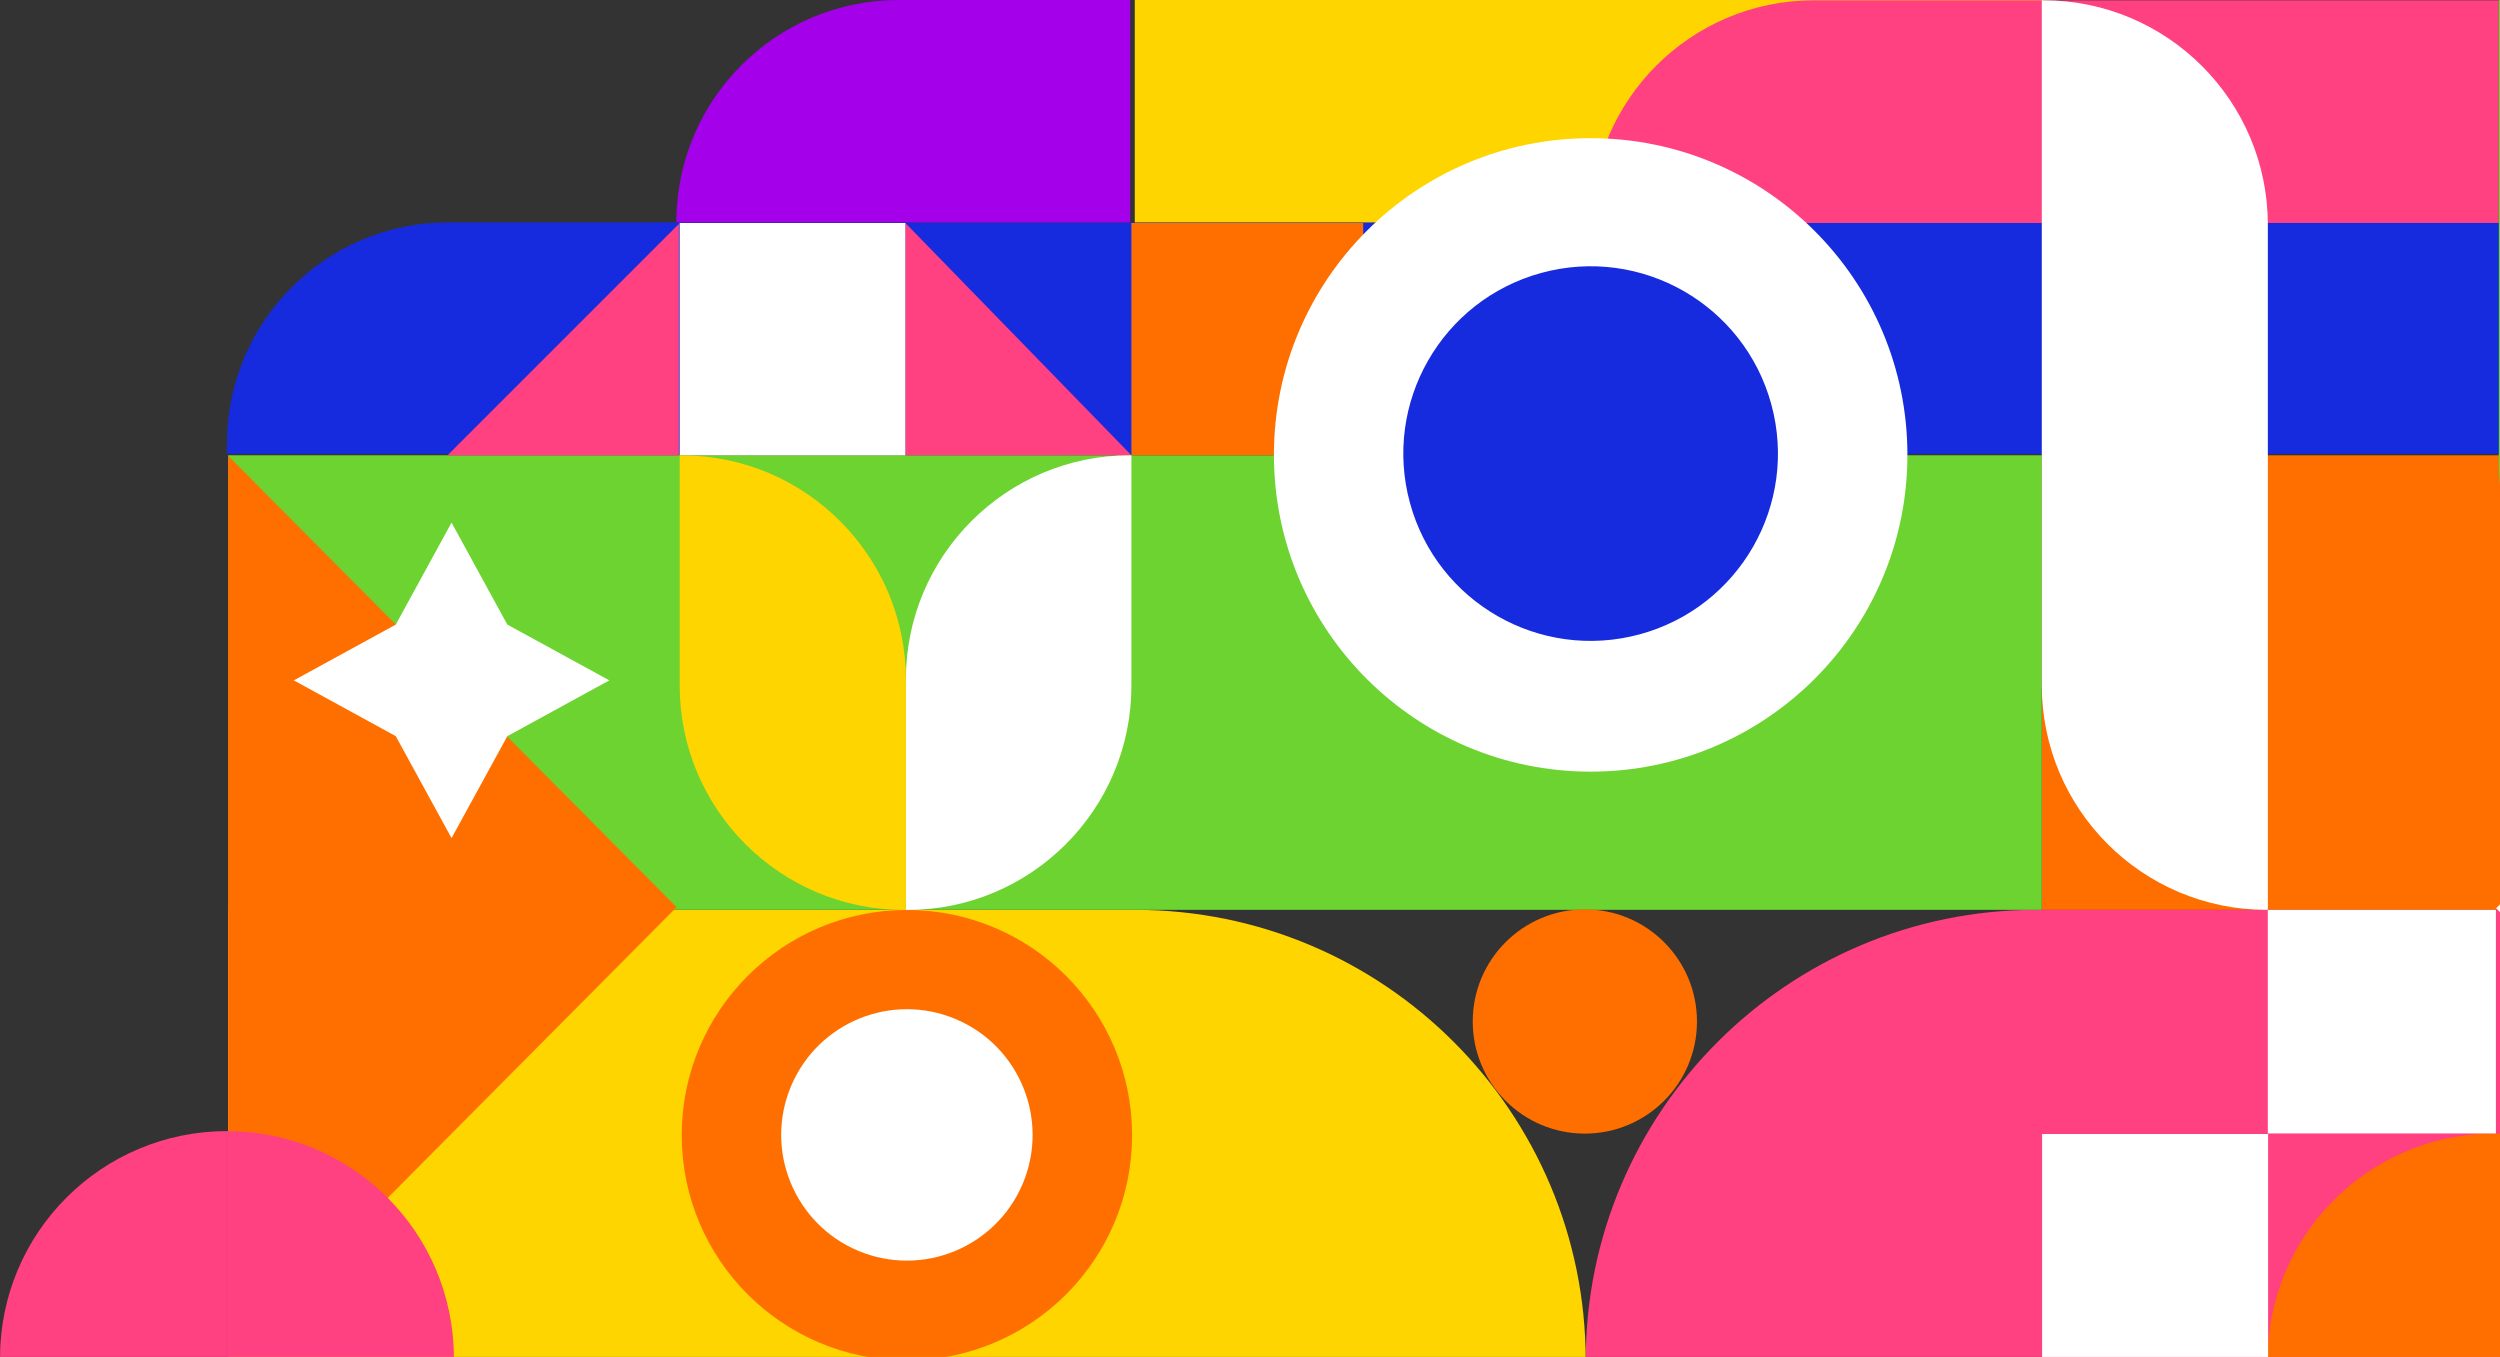
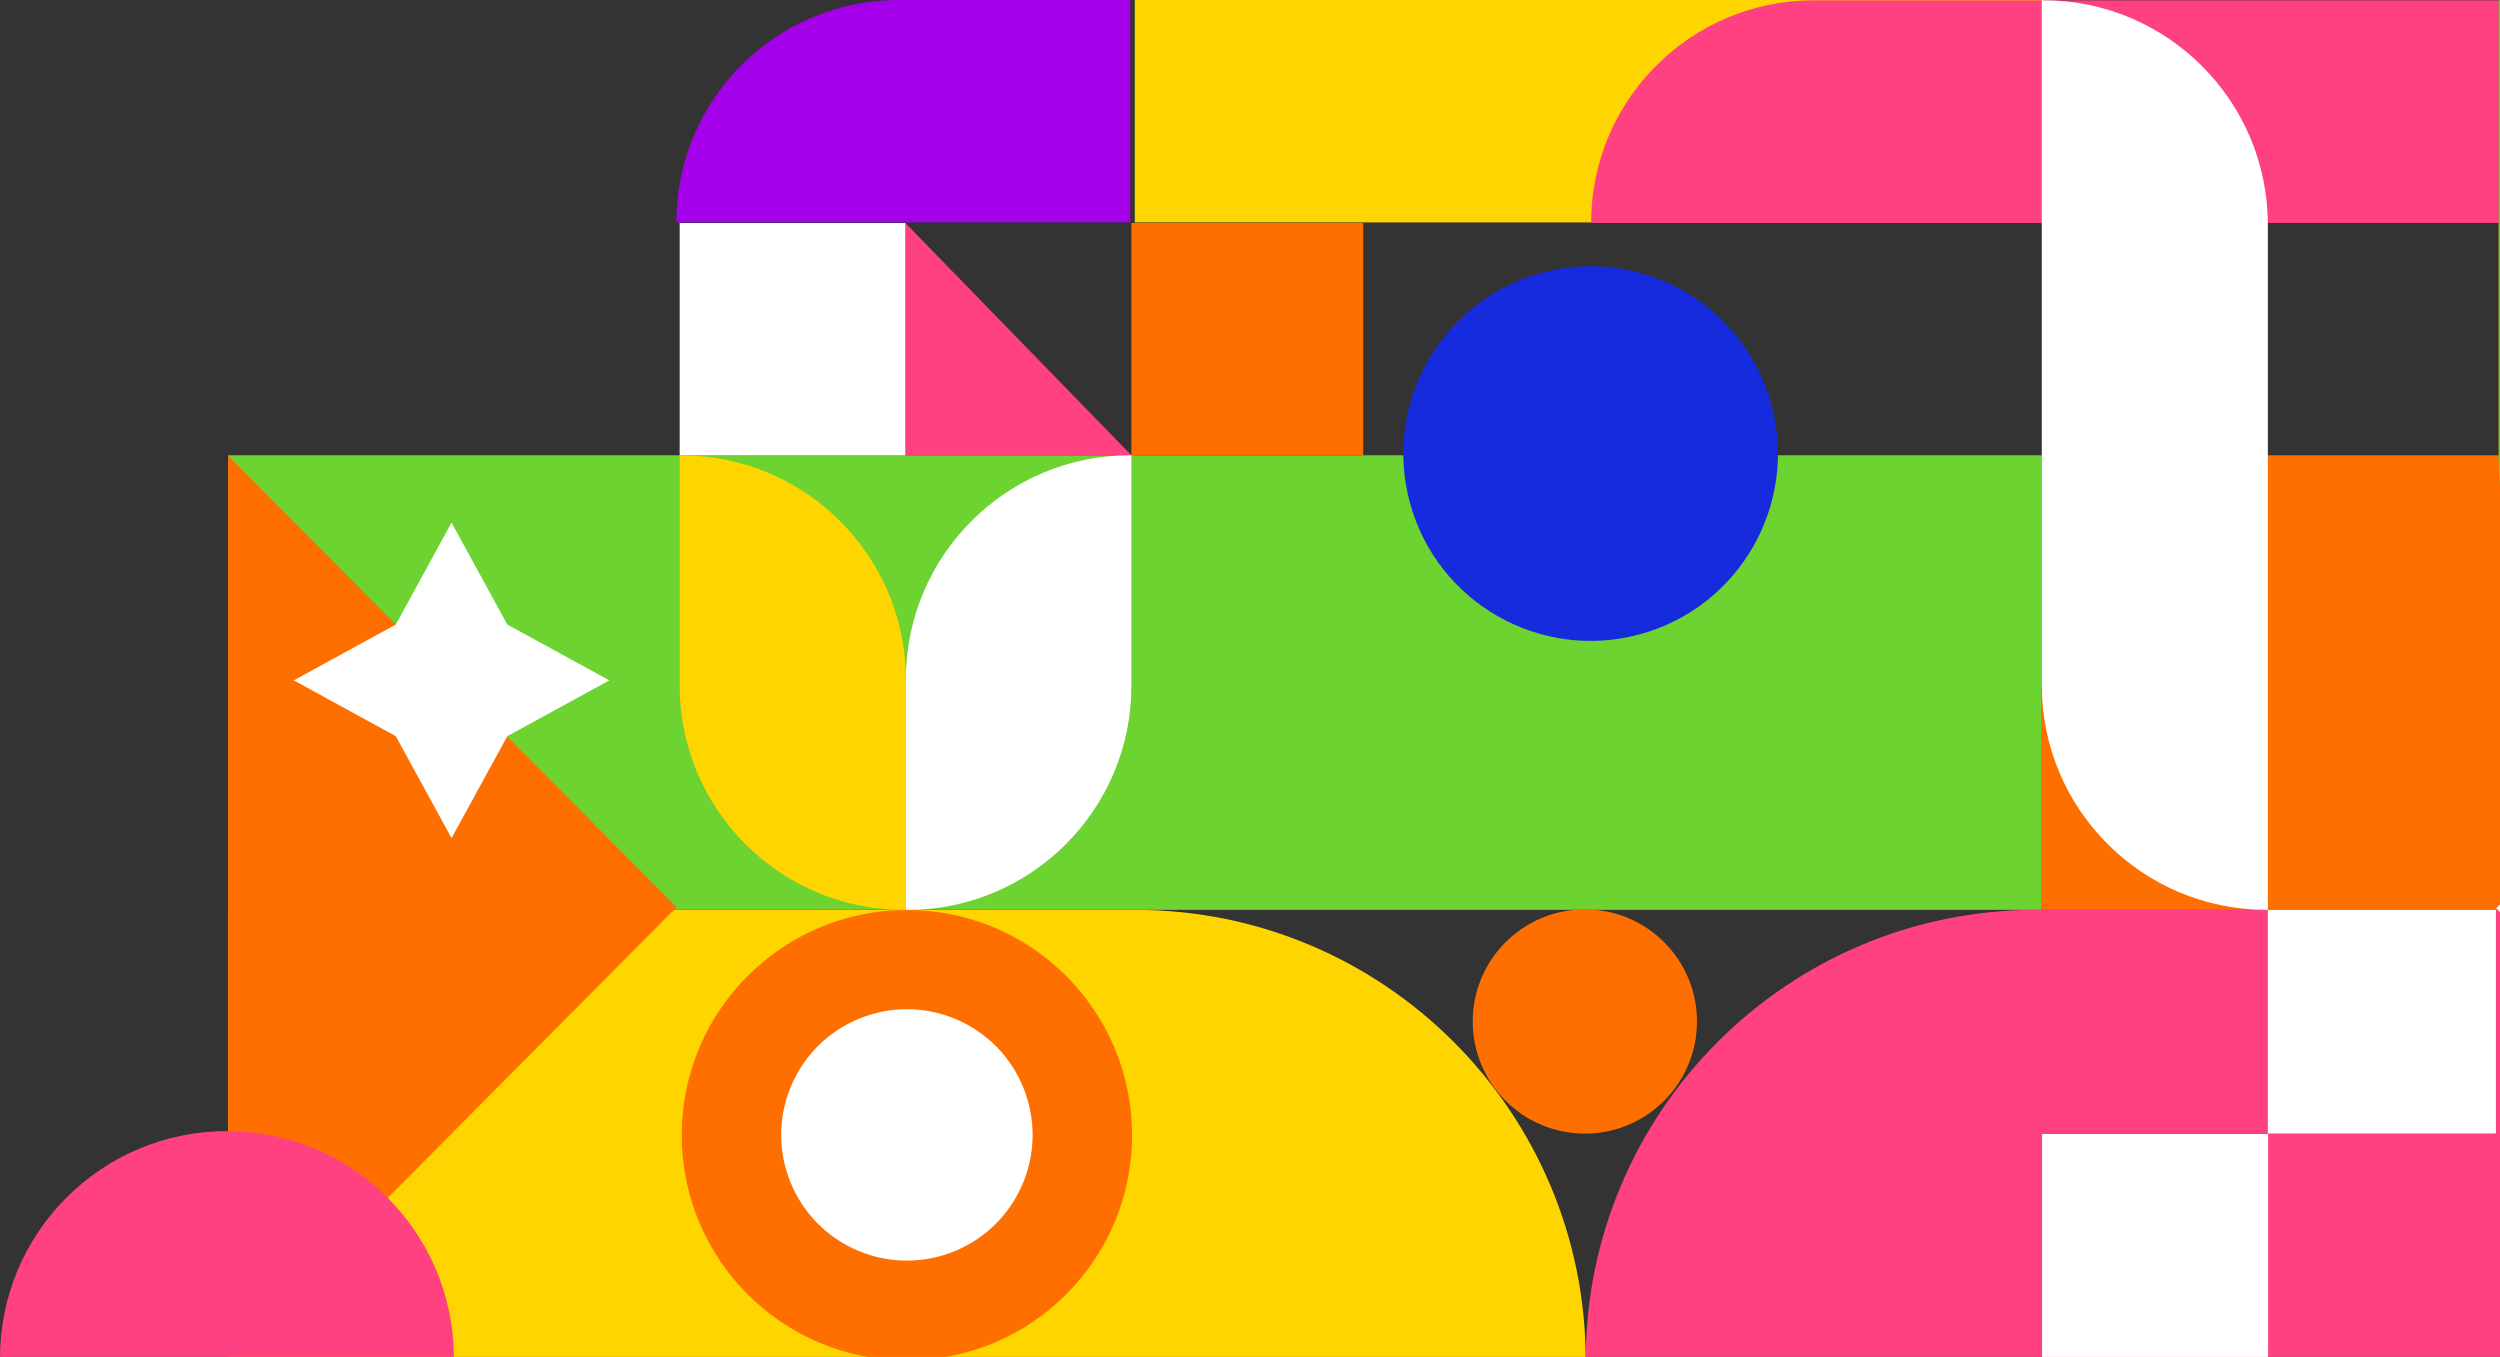
<svg xmlns="http://www.w3.org/2000/svg" width="339" height="184" viewBox="0 0 339 184" fill="none">
  <rect x="0" y="0" width="339" height="184" fill="#333333" stroke="none" />
  <path d="M338.834 0.043H492.562V61.748H338.834V0.043Z" fill="#FFD500" />
  <path d="M276.865 61.741H492.562V123.378H276.865V61.741Z" fill="#FF6F00" />
  <path d="M492.562 123.372H276.114C242.396 123.372 215.025 150.744 215.025 184.461H492.562V123.372Z" fill="#FF4081" />
  <path d="M30.934 184.467L215.019 184.467C215.019 150.75 187.648 123.378 153.93 123.378L30.934 123.378L30.934 184.467Z" fill="#FFD500" />
  <path d="M276.865 123.372L30.934 123.372L30.934 61.735L276.865 61.735V123.372Z" fill="#6CD331" />
-   <path d="M339.142 61.55L30.78 61.55H30.773V61.422L30.774 60.154C30.777 43.588 44.208 30.16 60.774 30.16L339.142 30.16V61.55Z" fill="#172BDE" />
  <path d="M399.97 184.662L338.473 123.164L399.761 61.875L461.259 123.373L399.97 184.662Z" fill="white" />
  <path d="M30.932 61.803V184.215L91.75 123.009L30.932 61.803Z" fill="#FF6F00" />
-   <path d="M338.25 153.698C321.256 153.698 307.475 167.479 307.475 184.473H369.031C369.031 167.479 355.25 153.698 338.25 153.698Z" fill="#FF6F00" />
  <path d="M307.516 123.378H338.445V153.698H307.516V123.378Z" fill="white" />
  <path d="M276.909 153.766H307.555V184.412H276.909V153.766Z" fill="white" />
  <path d="M121.871 0H153.262V30.16H91.711C91.711 13.503 105.214 0 121.871 0Z" fill="#A400EA" />
-   <path d="M60.67 61.754H92.055V30.369L60.67 61.754Z" fill="#FF4081" />
  <path d="M153.418 61.735H122.766V30.24L153.418 61.735Z" fill="#FF4081" />
  <path d="M92.163 30.24H122.766V61.741H92.163V30.24Z" fill="white" />
  <path d="M153.875 0H276.977V30.16H153.875V0Z" fill="#FFD500" />
  <path d="M153.418 30.24H184.852V61.729H153.418V30.24Z" fill="#FF6F00" />
  <path d="M338.84 30.227V0.043L245.942 0.043C229.28 0.043 215.757 13.566 215.757 30.227L338.84 30.227Z" fill="#FF4081" />
-   <path d="M215.695 104.636C191.974 104.636 172.745 85.406 172.745 61.686C172.745 37.965 191.974 18.736 215.695 18.736C239.415 18.736 258.645 37.965 258.645 61.686C258.645 85.406 239.415 104.636 215.695 104.636Z" fill="white" />
  <path d="M191.188 68.186C187.499 54.654 195.478 40.694 209.01 37.005C222.542 33.316 236.502 41.295 240.191 54.826C243.88 68.358 235.901 82.319 222.37 86.008C208.838 89.697 194.877 81.718 191.188 68.186Z" fill="#172BDE" />
  <path d="M214.906 153.717C206.51 153.717 199.703 146.91 199.703 138.514C199.703 130.117 206.51 123.311 214.906 123.311C223.303 123.311 230.109 130.117 230.109 138.514C230.109 146.91 223.303 153.717 214.906 153.717Z" fill="#FF6F00" />
  <path d="M153.418 61.735H153.227C136.455 61.735 122.84 75.35 122.84 92.123V123.391H123.03C139.803 123.391 153.418 109.776 153.418 93.003V61.735Z" fill="white" />
  <path d="M122.601 123.391H122.841V92.184C122.841 75.387 109.201 61.748 92.404 61.748H92.164L92.164 92.954C92.164 109.751 105.804 123.391 122.601 123.391Z" fill="#FFD500" />
  <path d="M368.859 92.763V30.049C368.859 13.474 355.423 0.037 338.841 0.037V62.751C338.841 79.327 352.278 92.763 368.853 92.763H368.859Z" fill="#6CD331" />
  <path d="M277.064 0.037H276.867V92.917C276.867 109.726 290.513 123.372 307.323 123.372H307.52V30.492C307.52 13.683 293.874 0.037 277.064 0.037Z" fill="white" />
  <path d="M122.976 184.461C106.112 184.461 92.441 170.79 92.441 153.926C92.441 137.062 106.112 123.391 122.976 123.391C139.841 123.391 153.512 137.062 153.512 153.926C153.512 170.79 139.841 184.461 122.976 184.461Z" fill="#FF6F00" />
  <path d="M116.34 169.593C107.67 165.928 103.612 155.929 107.276 147.259C110.94 138.589 120.939 134.531 129.61 138.195C138.28 141.859 142.338 151.858 138.674 160.529C135.01 169.199 125.011 173.257 116.34 169.593Z" fill="white" />
  <path d="M61.23 70.863L53.666 84.694L39.841 92.258L53.666 99.823L61.23 113.647L68.795 99.823L82.625 92.258L68.795 84.694L61.23 70.863Z" fill="white" />
  <path d="M61.547 184.153C61.547 167.159 47.766 153.378 30.772 153.378V214.935C47.766 214.935 61.547 201.153 61.547 184.153Z" fill="#FF4081" />
-   <path d="M0 184.153C0 167.159 13.781 153.378 30.775 153.378V214.935C13.781 214.935 0 201.153 0 184.153Z" fill="#FF4081" />
+   <path d="M0 184.153C0 167.159 13.781 153.378 30.775 153.378V214.935C13.781 214.935 0 201.153 0 184.153" fill="#FF4081" />
</svg>